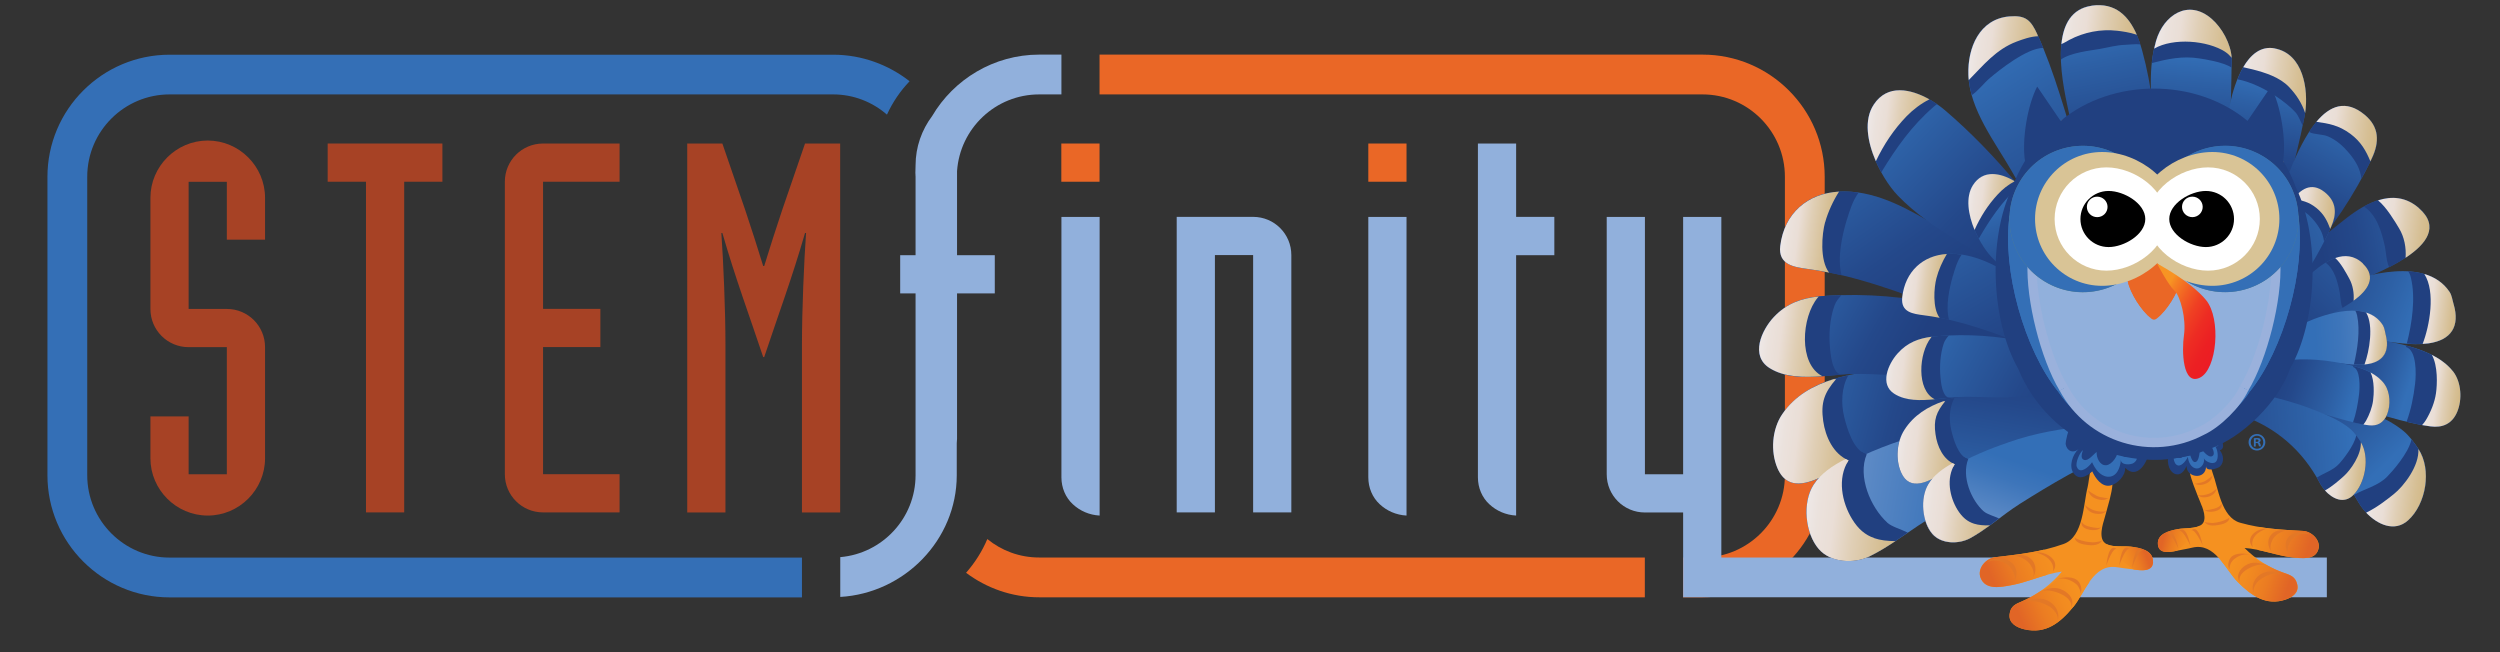
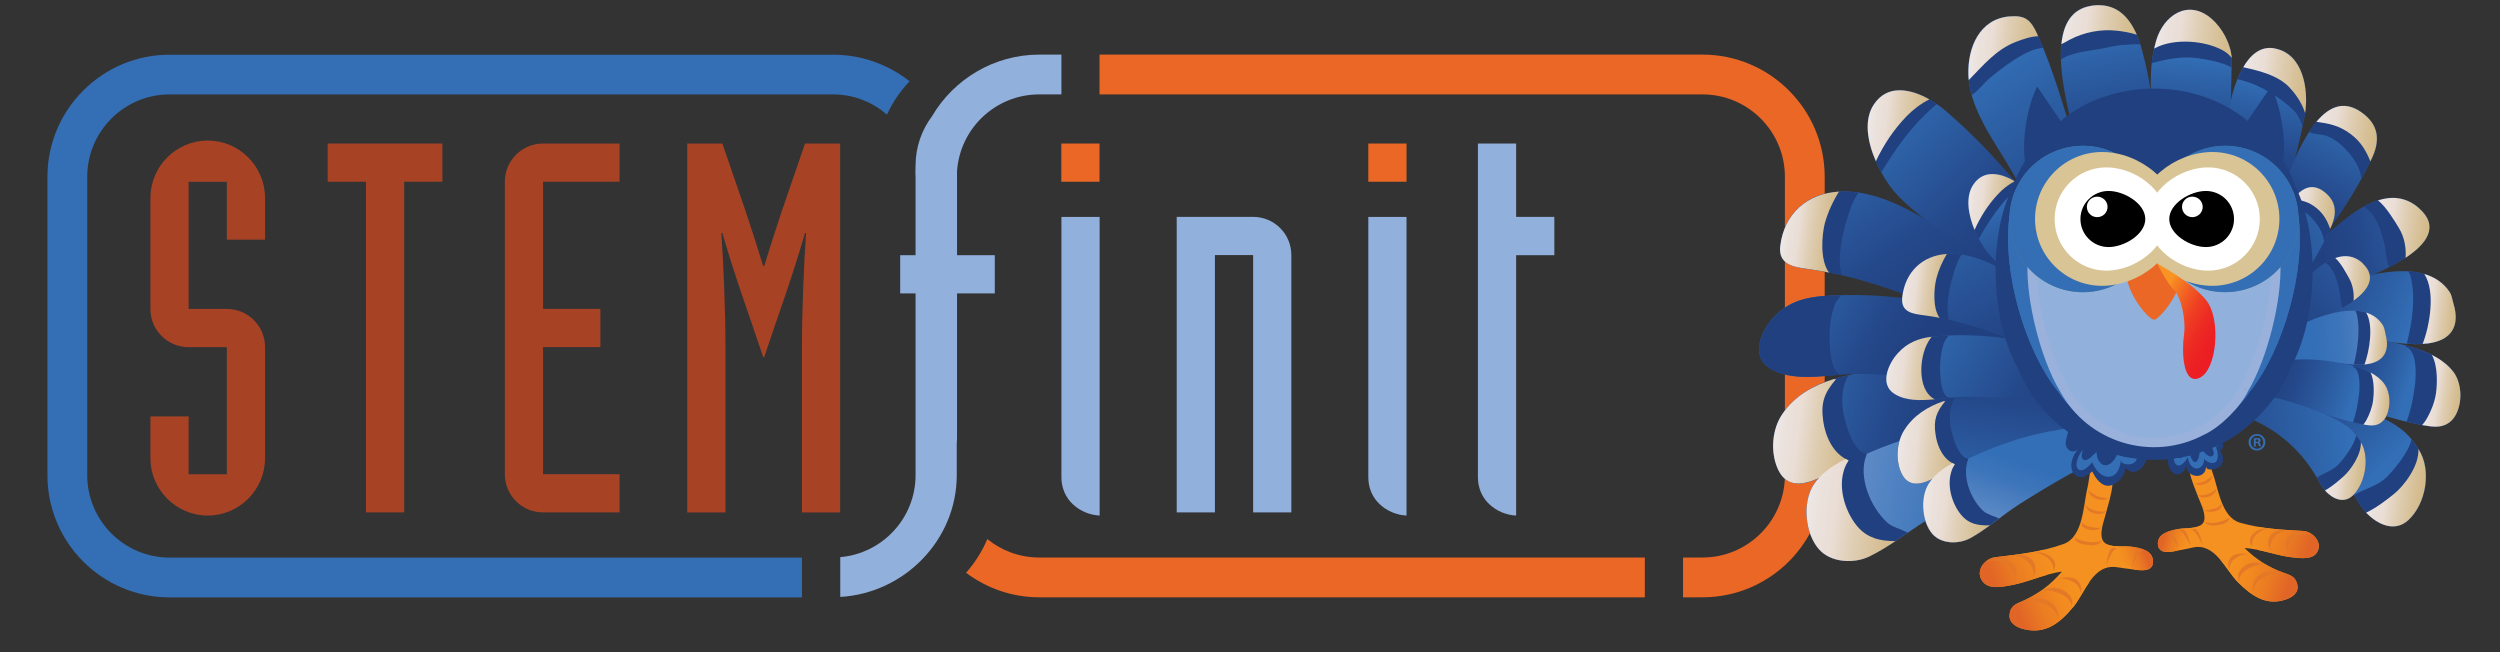
<svg xmlns="http://www.w3.org/2000/svg" xmlns:xlink="http://www.w3.org/1999/xlink" viewBox="0 0 268.25 70" version="1.1" id="Layer_1">
  <rect x="0" y="0" width="268.25" height="70" fill="#333333" stroke="none" />
  <defs>
    <style>
      .st0 {
        fill: none;
        stroke: #9ab1dc;
      }

      .st1 {
        fill: url(#linear-gradient2);
      }

      .st2 {
        fill: url(#linear-gradient1);
      }

      .st3 {
        fill: url(#linear-gradient9);
      }

      .st4 {
        fill: url(#linear-gradient3);
      }

      .st5 {
        fill: url(#linear-gradient6);
      }

      .st6 {
        fill: url(#linear-gradient8);
      }

      .st7 {
        fill: url(#linear-gradient7);
      }

      .st8 {
        fill: url(#linear-gradient5);
      }

      .st9 {
        fill: url(#linear-gradient4);
      }

      .st10 {
        fill: #ea6726;
      }

      .st11 {
        fill: url(#linear-gradient31);
      }

      .st12 {
        fill: url(#linear-gradient30);
      }

      .st13 {
        fill: url(#linear-gradient38);
      }

      .st14 {
        fill: url(#linear-gradient32);
      }

      .st15 {
        fill: url(#linear-gradient61);
      }

      .st16 {
        fill: url(#linear-gradient60);
      }

      .st17 {
        fill: url(#linear-gradient62);
      }

      .st18 {
        fill: url(#linear-gradient39);
      }

      .st19 {
        fill: url(#linear-gradient34);
      }

      .st20 {
        fill: url(#linear-gradient37);
      }

      .st21 {
        fill: url(#linear-gradient35);
      }

      .st22 {
        fill: url(#linear-gradient33);
      }

      .st23 {
        fill: url(#linear-gradient36);
      }

      .st24 {
        fill: url(#linear-gradient40);
      }

      .st25 {
        fill: url(#linear-gradient41);
      }

      .st26 {
        fill: url(#linear-gradient42);
      }

      .st27 {
        fill: url(#linear-gradient46);
      }

      .st28 {
        fill: url(#linear-gradient48);
      }

      .st29 {
        fill: url(#linear-gradient43);
      }

      .st30 {
        fill: url(#linear-gradient44);
      }

      .st31 {
        fill: url(#linear-gradient47);
      }

      .st32 {
        fill: url(#linear-gradient45);
      }

      .st33 {
        fill: url(#linear-gradient49);
      }

      .st34 {
        fill: url(#linear-gradient50);
      }

      .st35 {
        fill: url(#linear-gradient51);
      }

      .st36 {
        fill: url(#linear-gradient52);
      }

      .st37 {
        fill: url(#linear-gradient59);
      }

      .st38 {
        fill: url(#linear-gradient53);
      }

      .st39 {
        fill: url(#linear-gradient56);
      }

      .st40 {
        fill: url(#linear-gradient54);
      }

      .st41 {
        fill: url(#linear-gradient57);
      }

      .st42 {
        fill: url(#linear-gradient55);
      }

      .st43 {
        fill: url(#linear-gradient58);
      }

      .st44 {
        fill: url(#linear-gradient28);
      }

      .st45 {
        fill: url(#linear-gradient29);
      }

      .st46 {
        fill: url(#linear-gradient18);
      }

      .st47 {
        fill: url(#linear-gradient13);
      }

      .st48 {
        fill: url(#linear-gradient12);
      }

      .st49 {
        fill: url(#linear-gradient15);
      }

      .st50 {
        fill: url(#linear-gradient16);
      }

      .st51 {
        fill: url(#linear-gradient11);
      }

      .st52 {
        fill: url(#linear-gradient10);
      }

      .st53 {
        fill: url(#linear-gradient17);
      }

      .st54 {
        fill: url(#linear-gradient14);
      }

      .st55 {
        fill: url(#linear-gradient19);
      }

      .st56 {
        fill: url(#linear-gradient23);
      }

      .st57 {
        fill: url(#linear-gradient22);
      }

      .st58 {
        fill: url(#linear-gradient24);
      }

      .st59 {
        fill: url(#linear-gradient25);
      }

      .st60 {
        fill: url(#linear-gradient21);
      }

      .st61 {
        fill: url(#linear-gradient20);
      }

      .st62 {
        fill: url(#linear-gradient27);
      }

      .st63 {
        fill: url(#linear-gradient26);
      }

      .st64 {
        fill: url(#linear-gradient);
      }

      .st65 {
        fill: #214080;
      }

      .st66 {
        fill: #558084;
      }

      .st67 {
        fill: #9ab1dc;
      }

      .st68 {
        fill: #472510;
      }

      .st69 {
        fill: #fff;
      }

      .st70 {
        fill: #a74225;
      }

      .st71 {
        fill: #91b0dc;
      }

      .st72 {
        fill: #f59120;
      }

      .st73 {
        fill: #d9c496;
      }

      .st74 {
        fill: #e37826;
      }

      .st75 {
        fill: #346fb6;
      }
    </style>
    <linearGradient gradientUnits="userSpaceOnUse" gradientTransform="translate(1929.4 217.7) rotate(1.75)" y2="-106.09" x2="-1713.22" y1="-103.14" x1="-1719.61" id="linear-gradient">
      <stop stop-color="#e16526" offset="0" />
      <stop stop-color="#eb7c22" offset=".36" />
      <stop stop-color="#f28b20" offset=".72" />
      <stop stop-color="#f59120" offset="1" />
    </linearGradient>
    <linearGradient xlink:href="#linear-gradient" y2="-101.97" x2="-1710.35" y1="-99.12" x1="-1716.51" id="linear-gradient1" />
    <linearGradient xlink:href="#linear-gradient" y2="-105.52" x2="-1706.01" y1="-106.56" x1="-1703.34" id="linear-gradient2" />
    <linearGradient gradientUnits="userSpaceOnUse" gradientTransform="translate(1930.21 -47.78) rotate(6.84)" y2="302.91" x2="-1692.73" y1="301.59" x1="-1719.29" id="linear-gradient3">
      <stop stop-color="#9bb2dc" offset="0" />
      <stop stop-color="#85a4d4" offset=".16" />
      <stop stop-color="#5887c4" offset=".54" />
      <stop stop-color="#3d75ba" offset=".83" />
      <stop stop-color="#336fb7" offset="1" />
    </linearGradient>
    <linearGradient gradientUnits="userSpaceOnUse" gradientTransform="translate(1934.86 -44.44) rotate(7.14)" y2="304.72" x2="-1702.68" y1="302.29" x1="-1719.33" id="linear-gradient4">
      <stop stop-color="#336fb7" offset="0" />
      <stop stop-color="#2d60a5" offset=".25" />
      <stop stop-color="#24488a" offset=".72" />
      <stop stop-color="#214080" offset="1" />
    </linearGradient>
    <linearGradient xlink:href="#linear-gradient4" y2="296.86" x2="-1706.1" y1="290.71" x1="-1721.14" id="linear-gradient5" />
    <linearGradient xlink:href="#linear-gradient4" y2="289.58" x2="-1703.83" y1="274.05" x1="-1718.06" id="linear-gradient6" />
    <linearGradient xlink:href="#linear-gradient4" gradientTransform="translate(1930.21 -47.78) rotate(6.84)" y2="277.02" x2="-1693.62" y1="264.95" x1="-1709.19" id="linear-gradient7" />
    <linearGradient xlink:href="#linear-gradient4" y2="283.91" x2="-1684.75" y1="264.02" x1="-1701.56" id="linear-gradient8" />
    <linearGradient xlink:href="#linear-gradient4" gradientTransform="translate(1930.21 -47.78) rotate(6.84)" y2="268.64" x2="-1682.31" y1="253.26" x1="-1687.18" id="linear-gradient9" />
    <linearGradient xlink:href="#linear-gradient4" gradientTransform="translate(1930.21 -47.78) rotate(6.84)" y2="267.84" x2="-1675.68" y1="254.99" x1="-1676.26" id="linear-gradient10" />
    <linearGradient xlink:href="#linear-gradient4" gradientTransform="translate(1930.21 -47.78) rotate(6.84)" y2="267.78" x2="-1668.37" y1="256.88" x1="-1667.59" id="linear-gradient11" />
    <linearGradient xlink:href="#linear-gradient4" gradientTransform="translate(1930.21 -47.78) rotate(6.84)" y2="272.07" x2="-1663.16" y1="260.01" x1="-1658.49" id="linear-gradient12" />
    <linearGradient xlink:href="#linear-gradient4" gradientTransform="translate(1930.21 -47.78) rotate(6.84)" y2="274.96" x2="-1660.1" y1="270.72" x1="-1646.52" id="linear-gradient13" />
    <linearGradient xlink:href="#linear-gradient4" gradientTransform="translate(1930.21 -47.78) rotate(6.84)" y2="279.2" x2="-1664.74" y1="282.99" x1="-1650.15" id="linear-gradient14" />
    <linearGradient xlink:href="#linear-gradient4" gradientTransform="translate(1930.21 -47.78) rotate(6.84)" y2="286.62" x2="-1657.02" y1="288.08" x1="-1649.28" id="linear-gradient15" />
    <linearGradient xlink:href="#linear-gradient4" gradientTransform="translate(1930.21 -47.78) rotate(6.84)" y2="288.63" x2="-1663.43" y1="297.83" x1="-1651.9" id="linear-gradient16" />
    <linearGradient xlink:href="#linear-gradient3" gradientTransform="translate(1934.86 -44.44) rotate(7.14)" y2="307.59" x2="-1689.99" y1="320.2" x1="-1692.74" id="linear-gradient17" />
    <linearGradient xlink:href="#linear-gradient4" y2="295.91" x2="-1692.8" y1="313.04" x1="-1693.45" id="linear-gradient18" />
    <linearGradient xlink:href="#linear-gradient4" y2="301.31" x2="-1689.41" y1="294.52" x1="-1706.07" id="linear-gradient19" />
    <linearGradient xlink:href="#linear-gradient4" gradientTransform="translate(1930.21 -47.78) rotate(6.84)" y2="289.79" x2="-1688.51" y1="272.47" x1="-1701.55" id="linear-gradient20" />
    <linearGradient xlink:href="#linear-gradient4" y2="287.92" x2="-1690.52" y1="277.41" x1="-1696.34" id="linear-gradient21" />
    <linearGradient xlink:href="#linear-gradient4" y2="288.39" x2="-1685.68" y1="269.15" x1="-1689.07" id="linear-gradient22" />
    <linearGradient xlink:href="#linear-gradient4" y2="280.84" x2="-1682.02" y1="262.08" x1="-1686.87" id="linear-gradient23" />
    <linearGradient xlink:href="#linear-gradient4" y2="284.02" x2="-1675.48" y1="264.14" x1="-1678.88" id="linear-gradient24" />
    <linearGradient xlink:href="#linear-gradient4" y2="286.01" x2="-1675.67" y1="272.43" x1="-1665.8" id="linear-gradient25" />
    <linearGradient xlink:href="#linear-gradient4" y2="287.11" x2="-1676.11" y1="276.44" x1="-1659.29" id="linear-gradient26" />
    <linearGradient xlink:href="#linear-gradient4" y2="290.83" x2="-1667.71" y1="276.28" x1="-1655.9" id="linear-gradient27" />
    <linearGradient xlink:href="#linear-gradient3" gradientTransform="translate(1934.86 -44.44) rotate(7.14)" y2="290.26" x2="-1663.2" y1="287.51" x1="-1647.83" id="linear-gradient28" />
    <linearGradient xlink:href="#linear-gradient4" gradientTransform="translate(1930.21 -47.78) rotate(6.84)" y2="287.98" x2="-1664.01" y1="289.69" x1="-1654.93" id="linear-gradient29" />
    <linearGradient xlink:href="#linear-gradient4" y2="304.01" x2="-1677.75" y1="300.13" x1="-1658.18" id="linear-gradient30" />
    <linearGradient gradientUnits="userSpaceOnUse" gradientTransform="translate(1930.21 -47.78) rotate(6.84)" y2="298.47" x2="-1646.19" y1="298.47" x1="-1652.13" id="linear-gradient31">
      <stop stop-color="#eee8e7" offset="0" />
      <stop stop-color="#ebe2dd" offset=".13" />
      <stop stop-color="#eaded6" offset=".3" />
      <stop stop-color="#e0cfb6" offset=".53" />
      <stop stop-color="#d6bf94" offset=".84" />
      <stop stop-color="#d3b987" offset="1" />
    </linearGradient>
    <linearGradient xlink:href="#linear-gradient31" y2="287.8" x2="-1643.56" y1="287.8" x1="-1647.29" id="linear-gradient32" />
    <linearGradient xlink:href="#linear-gradient31" y2="279.2" x2="-1645.06" y1="279.2" x1="-1648.98" id="linear-gradient33" />
    <linearGradient xlink:href="#linear-gradient31" y2="270.84" x2="-1649.02" y1="270.84" x1="-1654.86" id="linear-gradient34" />
    <linearGradient xlink:href="#linear-gradient31" y2="261.36" x2="-1655.73" y1="261.36" x1="-1662.42" id="linear-gradient35" />
    <linearGradient xlink:href="#linear-gradient31" y2="256.58" x2="-1663.74" y1="256.58" x1="-1670.92" id="linear-gradient36" />
    <linearGradient xlink:href="#linear-gradient31" y2="252.59" x2="-1672.27" y1="252.59" x1="-1680.65" id="linear-gradient37" />
    <linearGradient xlink:href="#linear-gradient31" y2="253.28" x2="-1682.67" y1="253.28" x1="-1690.58" id="linear-gradient38" />
    <linearGradient xlink:href="#linear-gradient31" y2="256.91" x2="-1693.16" y1="256.91" x1="-1700.2" id="linear-gradient39" />
    <linearGradient xlink:href="#linear-gradient31" y2="266.5" x2="-1703.94" y1="266.5" x1="-1710.2" id="linear-gradient40" />
    <linearGradient xlink:href="#linear-gradient31" y2="278.54" x2="-1712.38" y1="278.54" x1="-1717.95" id="linear-gradient41" />
    <linearGradient xlink:href="#linear-gradient31" y2="290" x2="-1711.8" y1="290" x1="-1718.92" id="linear-gradient42" />
    <linearGradient xlink:href="#linear-gradient31" y2="299.98" x2="-1707.94" y1="299.98" x1="-1716.2" id="linear-gradient43" />
    <linearGradient xlink:href="#linear-gradient31" y2="308" x2="-1701.91" y1="308" x1="-1711.81" id="linear-gradient44" />
    <linearGradient xlink:href="#linear-gradient31" y2="297.39" x2="-1652.79" y1="297.39" x1="-1656.8" id="linear-gradient45" />
    <linearGradient xlink:href="#linear-gradient31" y2="289.46" x2="-1651.04" y1="289.46" x1="-1653.54" id="linear-gradient46" />
    <linearGradient xlink:href="#linear-gradient31" y2="283.09" x2="-1652.04" y1="283.09" x1="-1654.68" id="linear-gradient47" />
    <linearGradient xlink:href="#linear-gradient31" y2="276.88" x2="-1654.71" y1="276.88" x1="-1658.68" id="linear-gradient48" />
    <linearGradient xlink:href="#linear-gradient31" y2="269.74" x2="-1659.29" y1="269.74" x1="-1663.9" id="linear-gradient49" />
    <linearGradient xlink:href="#linear-gradient31" y2="266.05" x2="-1664.82" y1="266.05" x1="-1669.85" id="linear-gradient50" />
    <linearGradient xlink:href="#linear-gradient31" y2="262.9" x2="-1670.81" y1="262.9" x1="-1676.78" id="linear-gradient51" />
    <linearGradient xlink:href="#linear-gradient31" y2="263.26" x2="-1678.23" y1="263.26" x1="-1683.96" id="linear-gradient52" />
    <linearGradient xlink:href="#linear-gradient31" y2="265.97" x2="-1685.85" y1="265.97" x1="-1691.04" id="linear-gradient53" />
    <linearGradient xlink:href="#linear-gradient31" y2="273.4" x2="-1693.8" y1="273.4" x1="-1698.5" id="linear-gradient54" />
    <linearGradient xlink:href="#linear-gradient31" y2="282.87" x2="-1700.06" y1="282.87" x1="-1704.31" id="linear-gradient55" />
    <linearGradient xlink:href="#linear-gradient31" y2="291.91" x2="-1699.54" y1="291.91" x1="-1704.98" id="linear-gradient56" />
    <linearGradient xlink:href="#linear-gradient31" y2="299.71" x2="-1696.58" y1="299.71" x1="-1702.84" id="linear-gradient57" />
    <linearGradient xlink:href="#linear-gradient31" y2="305.87" x2="-1692.05" y1="305.87" x1="-1699.47" id="linear-gradient58" />
    <linearGradient xlink:href="#linear-gradient" gradientTransform="translate(1199.15 251.73) rotate(173.39) scale(1 -1)" y2="-303.75" x2="928.86" y1="-301.03" x1="922.97" id="linear-gradient59" />
    <linearGradient xlink:href="#linear-gradient" gradientTransform="translate(1199.15 251.73) rotate(173.39) scale(1 -1)" y2="-299.98" x2="931.39" y1="-297.29" x1="925.57" id="linear-gradient60" />
    <linearGradient xlink:href="#linear-gradient" gradientTransform="translate(1199.15 251.73) rotate(173.39) scale(1 -1)" y2="-303.43" x2="935.52" y1="-304.42" x1="938.07" id="linear-gradient61" />
    <linearGradient gradientUnits="userSpaceOnUse" y2="37.29" x2="238.26" y1="32.09" x1="229.27" id="linear-gradient62">
      <stop stop-color="#f79423" offset=".21" />
      <stop stop-color="#f58123" offset=".27" />
      <stop stop-color="#f15d23" offset=".42" />
      <stop stop-color="#ef4023" offset=".56" />
      <stop stop-color="#ed2c23" offset=".71" />
      <stop stop-color="#ec2023" offset=".86" />
      <stop stop-color="#ec1c24" offset="1" />
    </linearGradient>
  </defs>
  <path d="M16.14,44.68h4.1v6.21h4.1v-13.64h-4.1c-2.27,0-4.1-1.83-4.1-4.1v-11.92c0-3.38,2.77-6.15,6.15-6.15s6.15,2.77,6.15,6.15v4.49h-4.1v-6.21h-4.1v13.64h4.1c2.27,0,4.1,1.83,4.1,4.1v11.92c0,3.38-2.77,6.15-6.15,6.15s-6.15-2.77-6.15-6.15v-4.49Z" class="st70" />
  <path d="M39.26,19.5h-4.1v-4.1h12.31v4.1h-4.1v35.48h-4.1V19.5Z" class="st70" />
  <path d="M66.48,19.5h-8.21v13.64h6.15v4.1h-6.15v13.64h8.21v4.1h-8.21c-2.27,0-4.1-1.83-4.1-4.1v-31.38c0-2.27,1.83-4.1,4.1-4.1h8.21v4.1Z" class="st70" />
  <path d="M73.74,15.4h3.77l2.44,7.1c.67,2,1.33,4.05,1.94,6.04h.11c.61-2,1.28-4.05,1.94-6.04l2.44-7.1h3.77v39.59h-4.1v-18.07c0-3.6.22-8.82.44-11.92h-.11c-1.39,4.82-2.94,8.98-4.38,13.31h-.11c-1.44-4.32-2.99-8.48-4.38-13.31h-.11c.22,3.1.44,8.32.44,11.92v18.07h-4.1V15.4Z" class="st70" />
  <rect height="4.1" width="4.1" y="15.4" x="113.88" class="st10" />
  <path d="M117.99,55.32c-1.11-.06-2.11-.5-2.88-1.22-.78-.72-1.22-1.77-1.22-2.88v-27.94h4.1v32.05Z" class="st71" />
  <path d="M126.25,23.27h8.21c2.27,0,4.1,1.83,4.1,4.1v27.61h-4.1v-27.61h-4.1v27.61h-4.1v-31.71Z" class="st71" />
  <rect height="4.1" width="4.1" y="15.4" x="146.82" class="st10" />
  <path d="M150.92,55.32c-1.11-.06-2.11-.5-2.88-1.22-.78-.72-1.22-1.77-1.22-2.88v-27.94h4.1v32.05Z" class="st71" />
  <path d="M166.78,27.38h-4.1v27.94c-1.11-.06-2.11-.5-2.88-1.22-.78-.72-1.22-1.77-1.22-2.88V15.4h4.1v7.87h4.1v4.1Z" class="st71" />
  <path d="M182.68,5.86h-64.7v4.27h64.7c4.88,0,8.84,3.97,8.84,8.84v32.01c0,4.88-3.97,8.84-8.84,8.84h-2.09v4.27h2.09c7.23,0,13.11-5.88,13.11-13.11V18.97c0-7.23-5.88-13.11-13.11-13.11Z" class="st10" />
  <path d="M18.2,10.13h71.19c2.21,0,4.23.82,5.78,2.17.61-1.33,1.43-2.54,2.43-3.58-2.27-1.78-5.13-2.85-8.21-2.85H18.2c-7.23,0-13.11,5.88-13.11,13.11v32.01c0,7.23,5.88,13.11,13.11,13.11h67.85v-4.27H18.2c-4.88,0-8.84-3.97-8.84-8.84V18.97c0-4.88,3.97-8.84,8.84-8.84Z" class="st75" />
  <path d="M111.5,5.86c-4.86,0-9.17,2.66-11.48,6.59-1.11,1.48-1.78,3.31-1.78,5.3l-.02.79c0,.14.02.29.02.43v8.41h-1.65v4.1h1.65v19.5c0,4.62-3.56,8.41-8.08,8.8v4.27c6.87-.4,12.5-6.1,12.5-13.07v-3.42c.02-.16.03-.32.03-.48v-15.6h4.05v-4.1h-4.05v-9.01c.31-4.6,4.14-8.24,8.81-8.24h2.39v-4.27h-2.39Z" class="st71" />
  <path d="M111.5,59.82c-2.11,0-4.04-.74-5.56-1.98-.56,1.33-1.34,2.55-2.28,3.62,2.19,1.64,4.9,2.63,7.84,2.63h64.99v-4.27h-64.99Z" class="st10" />
-   <path d="M249.65,59.82h-64.95V23.28h0s-4.1,0-4.1,0v27.61h-4.1v-27.61h-4.1v27.61c0,2.27,1.83,4.1,4.1,4.1h4.1v9.1h69.07v-4.27Z" class="st71" />
  <path d="M243.07,47.45c0,.5-.39.89-.9.89s-.9-.39-.9-.89.4-.88.9-.88.9.39.9.88ZM241.5,47.45c0,.39.29.7.68.7s.67-.31.67-.69-.28-.71-.67-.71-.68.32-.68.7ZM242.04,47.91h-.2v-.88c.08-.02.19-.03.34-.03.17,0,.24.03.3.06.05.04.09.11.09.19,0,.1-.07.17-.18.2h0c.09.04.13.11.16.22.03.13.04.19.06.22h-.22s-.04-.11-.07-.21c-.02-.1-.07-.14-.18-.14h-.1v.35ZM242.04,47.41h.1c.11,0,.2-.04.2-.13,0-.08-.06-.13-.19-.13-.05,0-.09,0-.11.01v.25Z" class="st75" />
  <g>
    <path d="M225.66,56.16c.11-.42.25-.83.33-1.17.41-1.57,1.55-4.69-.4-5.71-1.32-.69-1.38,2.2-1.59,3-.46,1.78-.43,5.33-2.58,6.09-2.48.88-4.79,1.12-7.34,1.42-1,.12-1.96,1.21-1.56,2.22.54,1.35,2.2.98,3.29.78,1.84-.33,3.59-1.22,5.43-1.46-1.15,1.37-2.55,2.44-4.19,3.15-.74.32-1.33.52-1.42,1.45-.1.94.78,1.4,1.59,1.59,2.31.54,3.85-.71,5.24-2.4,1.26-1.52,2.12-4.69,4.73-4.25,0,0,.01,0,.02,0,.48.09.96.13,1.47.2.8.11,2.31.43,2.34-.78.03-1.27-1.42-1.52-2.39-1.64-.95-.12-2.74.24-3.07-.83-.15-.49-.05-1.09.1-1.67Z" class="st72" />
    <path d="M219.89,59.14c-.2-.04-.4-.09-.61-.15-1.71.4-3.39.58-5.2.8-1,.12-1.96,1.21-1.56,2.22.54,1.35,2.2.98,3.29.78,1.29-.23,2.53-.73,3.79-1.1.41-.34.74-.75.98-1.23.14-.26.22-.54.4-.76.23-.28.55-.51.78-.79-.33.4-1.46.32-1.89.24Z" class="st64" />
    <path d="M222.47,65.13c.58-.7,1.08-1.76,1.71-2.65,0-.01,0-.02,0-.03-.52.1-1.18.16-1.67-.08-.34-.17-.82-.85-1.23-.7-.11.04-.22.15-.31.23-.21.19-.39.42-.61.6-.45.37-.95.68-1.48.97-.58.39-1.19.73-1.84,1.02-.74.32-1.33.52-1.42,1.45-.1.94.78,1.4,1.59,1.59,2.31.54,3.85-.71,5.24-2.4Z" class="st2" />
    <path d="M231.02,60.3c.03-1.27-1.42-1.52-2.39-1.64-.69-.09-1.83.08-2.52-.24-.23.03-.46.1-.7.23.27.21.65.34.94.49.99.53,1.7,1.44,2.61,1.97.83.12,2.04.26,2.07-.82Z" class="st1" />
    <path d="M226.01,53.45c.12.01.23,0,.32-.06-.24.18-.53.28-.84.26-.65-.06-1.27-.36-1.45-1.05,0,.02.31.24.35.26.13.09.25.13.38.22.26.19.56.26.88.3.1.01.23.05.36.06Z" class="st74" />
    <path d="M225.7,55.06c-.33.14-.82.1-1.12-.01-.4-.14-.75-.44-.85-.86,0,.02.31.24.35.26.42.28.78.4,1.28.44.19.01.53.02.67-.09-.06.05-.1.12-.16.17-.05.04-.1.07-.16.09Z" class="st74" />
    <path d="M225.21,56.76s-.09.05-.13.06c-.52.19-1.96-.02-1.7-.86.1.46.96.59,1.33.65.18.03.63.1.77-.08-.06.09-.16.17-.27.23Z" class="st74" />
    <path d="M224.67,58.5c-.23.02-.46,0-.66-.02-.5-.06-1.35-.18-1.4-.83,0,.12.64.32.75.35.26.08.52.13.79.16.25.03.5.05.75,0,.2-.04.48-.05.65-.17-.18.34-.52.46-.88.5Z" class="st74" />
    <path d="M214.61,60.22c.35.09.67.25.96.52.2.18.34.42.46.66.15.29.26.79.02,1.06.38-.45.42-1.19.13-1.69-.28-.47-.75-.72-1.27-.81-.3-.05-.61-.05-.9,0-.14.03-.28.06-.42.12-.1.04-.31.21-.4.21.24,0,.45-.15.69-.15.25,0,.49.02.72.08Z" class="st74" />
    <path d="M216.65,59.74c.35.11.66.29.95.56.2.18.34.42.46.66.15.29.25.79.02,1.06.38-.45.42-1.19.13-1.69-.41-.7-1.26-.94-2-.68.15.02.3.05.44.09Z" class="st74" />
    <path d="M218.69,59.35c.11.04.22.09.28.11.79.28,1.52,1,1.3,1.88.47-.6.27-1.23-.33-1.66-.45-.32-1.02-.47-1.57-.4.06,0,.19.03.31.07Z" class="st74" />
    <path d="M219.92,65.09c.44.26,1.04.99.85,1.55.14-.4.12-.79-.05-1.18-.56-1.25-2.26-1.61-3.37-.81.76-.37,1.91.05,2.57.44Z" class="st74" />
    <path d="M221.52,63.95c.39.23.87.75.7,1.25.44-.8-.17-1.52-.85-1.87-.86-.44-1.61-.22-2.42.17.76-.37,1.91.05,2.57.44Z" class="st74" />
    <path d="M222.82,62.71s.09.09.13.15c.1.13.38.68.25.85.32-.43.02-1.25-.39-1.51-.63-.41-1.62-.26-2.28,0,.55-.22,1.19-.13,1.71.13.2.1.41.23.58.39Z" class="st74" />
    <path d="M228.78,60.89c.08-.21.75-2.11,1.17-1.74-.9-.8-1.11,1.34-1.17,1.74Z" class="st74" />
-     <path d="M227.39,60.68c.08-.21.75-2.11,1.17-1.74-.9-.8-1.11,1.34-1.17,1.74Z" class="st74" />
    <path d="M226,60.69c.08-.21.75-2.11,1.17-1.74-.9-.8-1.11,1.34-1.17,1.74Z" class="st74" />
  </g>
  <g>
    <path d="M207.61,55.29c-2.38,1.36-4.54,3.19-7.01,4.4-1.66.82-4.16.7-5.45-.79-1.47-1.7-1.77-4.99-.56-6.88,1.57-2.45,5.35-3.59,7.89-4.59,6.31-2.48,12.87-3.16,19.52-4.11,2.75-.39,5.51-.88,8.28-.43.74.12,1.63.36,1.69,1.13.08,1.13-3.4,1.75-4.17,2.12-1.79.86-3.6,1.31-5.48,2-5.19,1.92-9.98,4.45-14.7,7.14Z" class="st4" />
    <path d="M205.99,46.64c-.24.07-.48.15-.72.22-3.06.92-5.83,2.09-8.61,3.66-1.92,1.09-4.72,2.53-5.92-.29-.77-1.8-.58-4.17.5-5.78,2.14-3.17,5.96-4.14,9.52-4.6,4.73-.61,9.35-.82,14.11-.5,3.43.23,6.65.74,9.87,1.94.88.33,2.65.54,2.34,1.96-.22,1.01-1.36.97-2.24.9-2.26-.18-4.54.3-6.78.46-4.21.3-8.01.76-12.05,2.01Z" class="st9" />
    <path d="M206.11,40.34c2.37,0,4.74-.04,7.11.16,1.99.17,3.98.42,5.94.77,1.73.3,3.51.25,5.23.6.27.06,3.93.86,3.78.48-.8-2.02-3.31-3.38-5.11-4.36-7.57-4.13-16.92-6.58-25.54-6.32-2.79.08-5.19.22-7.19,2.35-1.31,1.4-2.56,4.14-.46,5.47,2.53,1.6,6.22.69,9.03.64,2.27-.05,4.55.21,6.82.21.13,0,.27,0,.4,0Z" class="st8" />
    <path d="M227.1,41.38c.35.17.69.33,1.05.47,1.77.71,1.19-1.48.76-2.34-.77-1.52-2.12-2.69-3.31-3.87-2.29-2.27-5.31-3.74-8.03-5.43-3.16-1.96-6.31-3.96-9.52-5.84-3.1-1.82-6.39-3.78-10.08-3.83-3.69-.06-6.48,2.12-6.93,5.83-.25,2.05,1.49,2.28,3.04,2.49,5.17.72,10.04,2.6,14.88,4.44,3.12,1.18,6.3,2.18,9.39,3.45,3.09,1.28,5.78,3.15,8.76,4.62Z" class="st5" />
    <path d="M217.08,30.08c-4.4-2.97-9.74-5.24-13.45-9.1-1.93-2.01-4.43-6.95-2.58-9.75,1.94-2.95,5.72-1.05,7.68.63,2.81,2.4,5.36,5.07,7.73,7.9,1.97,2.35,3.58,4.96,5.44,7.4,1.78,2.33,3.89,4.38,5.64,6.74.66.88,3.35,4.84,1.37,5.62-1.65.65-3.46-2.37-4.34-3.37-2.17-2.46-4.78-4.24-7.48-6.06Z" class="st7" />
    <path d="M229.89,34.32c.25.65.95,1.95.21,2.53-2.18,1.69-6.75-6.18-7.52-7.34-2.39-3.6-4.55-7.34-6.69-11.09-1.8-3.16-4.56-6.64-4.69-10.42-.1-2.87,1.17-5.98,4.42-6.25,1.71-.14,2.28.38,2.99,1.95,1.88,4.13,3.01,8.53,4.39,12.84,1.96,6.08,4.57,11.84,6.88,17.78Z" class="st6" />
    <path d="M233.06,36.18c-.26,2.21-1.5,1.48-2.48.12-1.99-2.77-2.84-6.55-4.02-9.72-1.71-4.59-3.41-9.19-4.46-13.99-.69-3.17-2.68-11.26,2.32-11.98,3.26-.47,4.67,2.08,5.43,4.8,2.14,7.73,1.49,15.9,2.7,23.78.35,2.3.78,4.65.5,6.98Z" class="st3" />
    <path d="M236.54,34.55c-.49,1.1-1.38,2.54-2.78,1.92-3.02-1.33-1.54-6.63-1.62-9.08-.13-4.03-.49-8.06-.86-12.07-.33-3.57-.96-7.43.06-10.94.8-2.76,3.46-4.54,5.96-2.36,1.18,1.03,2.18,2.88,2.16,4.48-.06,5.44-.32,10.88-.71,16.31-.09,1.18-.62,8.17-2.22,11.74Z" class="st52" />
    <path d="M240.46,34.15c-.91,1.11-1.79-.04-2.3-.97-.71-1.28-.44-3.01-.41-4.41.05-1.94.24-3.89.32-5.83.18-3.98.37-7.99,1.23-11.89.46-2.1,1.8-6.41,4.77-5.86,3.21.59,3.7,4.77,3.21,7.3-.99,5.1-2.57,10.24-4.17,15.18-.66,2.04-1.26,4.8-2.65,6.48Z" class="st51" />
    <path d="M247.27,27.81c-1.02,1.12-3.34,5.25-5.34,4.14-1.87-1.04.55-4.77,1.08-6,1.37-3.15,4.82-18.51,10.72-13.63,1.58,1.31,1.62,2.93.76,4.71-1.87,3.88-4.32,7.61-7.22,10.78Z" class="st48" />
    <path d="M245.16,32.93c-1.12-.41-.45-2.61,0-3.27,1.67-2.42,4.25-4.4,6.54-6.2,2.25-1.76,5.27-3.38,7.84-1.15,4.18,3.63-4.26,6.94-6.73,7.92-2.04.81-5.36,3.53-7.65,2.69Z" class="st47" />
    <path d="M248.88,36.92c-1.02.11-2.01.29-2.89.58-1.41.47-5.47,1.68-6.13-.27-.42-1.25,1.45-2.13,2.33-2.71,2.6-1.73,5.44-2.65,8.32-3.79,3.37-1.33,9.79-3.16,12.32.6.25.37.3.87.43,1.3.72,2.39-.26,3.88-2.68,4.22-1.87.26-3.75-.17-5.6-.29-2.04-.13-4.09.14-6.11.37Z" class="st54" />
    <path d="M239.02,40.41c-1.22-1.24,2.71-3.07,3.61-3.37,4-1.31,8.56-1.3,12.67-.58,2.57.45,6.17,1.19,7.89,3.37.91,1.16,1.03,3.06.44,4.41-.54,1.23-1.56,1.68-2.85,1.51-2.94-.4-5.95-1.5-8.82-2.26-1.63-.44-3.33-.44-4.98-.78-1.55-.32-2.99-1.01-4.53-1.35-.88-.19-2.78-.29-3.43-.95Z" class="st49" />
    <path d="M237.1,41.8c-1.69-3.1,5.96-1.2,6.97-.94,2.48.64,4.98,1.27,7.38,2.19,2.05.78,4.77,1.8,6.47,3.22.6.5,1.11,1.21,1.55,1.85,1.51,2.19.88,5.96-1.08,7.71-1.87,1.67-4.34-.21-5.34-1.96-2.72-4.77-6.93-8.22-12.16-10.05-1.27-.44-3.06-.7-3.79-2.02Z" class="st50" />
    <path d="M216.65,54.12c-1.76,1.11-3.36,2.59-5.21,3.61-1.24.68-3.12.68-4.1-.43-1.12-1.27-1.35-3.83-.44-5.34,1.18-1.95,4.02-2.93,5.92-3.76,4.68-2.06,9.5-2.73,14.33-3.59,1.98-.35,3.96-.78,5.94-.49.53.08,1.16.24,1.19.82.06.85-2.42,1.4-2.97,1.69-1.28.69-2.59,1.07-3.94,1.65-3.76,1.59-7.26,3.65-10.73,5.84Z" class="st53" />
    <path d="M215.44,47.49c-.18.06-.36.12-.54.19-2.28.79-4.35,1.76-6.44,3.05-1.45.9-3.56,2.1-4.49-.07-.6-1.39-.46-3.25.36-4.54,1.62-2.53,4.52-3.36,7.19-3.79,3.53-.56,6.96-.8,10.46-.64,2.5.11,4.84.45,7.15,1.31.63.23,1.9.36,1.68,1.45-.16.77-.98.76-1.61.73-1.63-.09-3.27.33-4.9.49-3.07.32-5.86.76-8.85,1.81Z" class="st46" />
    <path d="M215.53,42.61c1.76-.05,3.51-.12,5.25,0,1.46.09,2.91.25,4.34.48,1.25.2,2.54.12,3.78.36.19.04,2.81.58,2.7.3-.57-1.52-2.37-2.51-3.66-3.23-5.49-3.05-12.4-4.83-18.87-4.52-2.11.1-3.95.24-5.47,1.95-1,1.12-1.95,3.31-.33,4.32,1.93,1.21,4.74.43,6.86.33,1.7-.08,3.41.08,5.11.04.1,0,.2,0,.3,0Z" class="st55" />
    <path d="M230.84,43.02c.25.12.5.24.75.34,1.26.5.86-1.14.55-1.79-.55-1.14-1.51-2.01-2.36-2.9-1.64-1.7-3.83-2.79-5.81-4.06-2.32-1.48-4.63-3-7.01-4.44-2.31-1.4-4.78-2.92-7.57-2.94-2.8-.03-4.93,1.71-5.27,4.65-.18,1.63,1.14,1.78,2.33,1.94,3.92.51,7.58,1.92,11.19,3.29,2.3.87,4.64,1.59,6.89,2.53,2.24.93,4.18,2.32,6.31,3.38Z" class="st61" />
    <path d="M223.61,34.51c-3.23-2.25-7.18-3.97-9.96-6.97-1.45-1.57-3.35-5.45-1.96-7.67,1.46-2.32,4.3-.81,5.76.51,2.08,1.88,3.97,3.96,5.71,6.15,1.44,1.81,2.61,3.82,3.95,5.67,1.28,1.77,2.8,3.32,4.04,5.1.47.67,2.38,3.63.97,4.26-1.18.53-2.47-1.75-3.1-2.5-1.56-1.85-3.45-3.18-5.41-4.55Z" class="st60" />
    <path d="M232.85,37.6c.18.49.67,1.47.14,1.92-1.56,1.32-4.82-4.63-5.38-5.51-1.73-2.74-3.3-5.62-4.86-8.52-1.32-2.46-3.36-5.17-3.45-8.12-.07-2.25.87-4.68,3.27-4.86,1.26-.1,1.68.31,2.2,1.55,1.37,3.23,2.18,6.64,3.18,9.97,1.4,4.67,3.26,9.07,4.9,13.57Z" class="st57" />
    <path d="M235.1,38.97c-.19,1.68-1.07,1.14-1.76.13-1.42-2.08-2.01-4.96-2.85-7.36-1.22-3.51-2.44-7.05-3.19-10.75-.5-2.45-1.94-8.76,1.71-9.28,2.36-.34,3.37,1.65,3.91,3.75,1.51,5.95,1.02,12.21,1.85,18.21.24,1.75.53,3.52.33,5.3Z" class="st56" />
    <path d="M237.56,37.68c-.35.84-.98,1.94-1.97,1.5-2.14-.97-1.07-5.01-1.12-6.88-.08-3.07-.32-6.15-.57-9.22-.22-2.74-.66-5.71.08-8.4.58-2.12,2.48-3.47,4.26-1.77.83.8,1.53,2.22,1.51,3.44-.07,4.15-.27,8.29-.57,12.42-.07.9-.47,6.2-1.61,8.92Z" class="st58" />
    <path d="M240.32,37.33c-.64.85-1.25,0-1.61-.7-.49-.96-.3-2.27-.27-3.34.04-1.47.18-2.95.25-4.42.14-3.02.29-6.08.92-9.05.34-1.6,1.3-4.89,3.38-4.45,2.24.47,2.55,3.64,2.2,5.55-.72,3.86-1.85,7.75-2.98,11.49-.47,1.54-.9,3.63-1.89,4.92Z" class="st59" />
    <path d="M245.09,32.48c-.72.85-2.35,3.99-3.74,3.17-1.31-.76.41-3.6.79-4.54.97-2.39,3.46-14.02,7.51-10.32,1.08.98,1.09,2.2.49,3.54-1.31,2.91-3.02,5.73-5.04,8.14Z" class="st63" />
    <path d="M243.6,36.35c-.78-.29-.3-1.95.02-2.46,1.17-1.84,2.97-3.34,4.56-4.71,1.56-1.33,3.64-2.56,5.36-.91,2.79,2.67-2.95,5.21-4.65,5.97-1.4.63-3.71,2.7-5.3,2.11Z" class="st62" />
    <path d="M246.15,39.29c-.71.1-1.39.25-2,.48-.98.37-3.81,1.35-4.26-.11-.29-.93,1.02-1.62,1.65-2.08,1.82-1.33,3.79-2.06,5.79-2.95,2.32-1.03,6.7-2.45,8.39.31.17.27.19.64.28.96.47,1.76-.21,2.87-1.84,3.16-1.27.22-2.54-.07-3.8-.13-1.4-.07-2.8.17-4.19.36Z" class="st44" />
    <path d="M239.28,42.06c-.85-.91,1.91-2.36,2.54-2.59,2.79-1.04,5.93-1.1,8.74-.62,1.75.3,4.18.79,5.32,2.37.6.84.67,2.23.26,3.24-.37.92-1.06,1.27-1.93,1.16-1.99-.24-4.02-.99-5.98-1.5-1.12-.29-2.28-.26-3.42-.49-1.07-.21-2.06-.7-3.14-.93-.61-.13-1.94-.16-2.4-.66Z" class="st45" />
    <path d="M237.92,43.15c-1.18-2.31,4.17-1.01,4.87-.83,1.72.44,3.43.86,5.08,1.5,1.4.54,3.24,1.24,4.38,2.26.4.36.74.87,1.04,1.33,1,1.58.55,4.37-.78,5.7-1.28,1.28-2.94-.04-3.61-1.31-1.83-3.47-4.71-5.95-8.33-7.21-.89-.31-2.14-.47-2.64-1.44Z" class="st12" />
    <g>
      <g>
        <path d="M202.5,56.07c-1.79-1.63-3.2-4.95-2.2-7.33-.2-.05-.38-.14-.55-.26-2.02.82-4.09,1.87-5.16,3.54-1.21,1.89-.91,5.18.56,6.88,1.29,1.49,3.79,1.6,5.45.79,1.44-.71,2.78-1.63,4.11-2.54-.74-.37-1.73-.63-2.22-1.08Z" class="st65" />
        <path d="M196.65,50.52c1.18-.67,2.36-1.26,3.57-1.8-1.36-.4-2.06-2.83-2.34-4-.35-1.45-.29-3.15.45-4.45-2.77.6-5.44,1.73-7.1,4.19-1.08,1.6-1.27,3.98-.5,5.78,1.21,2.82,4,1.37,5.92.29Z" class="st65" />
        <path d="M196.8,39.45c-.28-.59-.36-1.35-.43-1.99-.15-1.51-.05-3.23.47-4.67.16-.46.46-.79.74-1.11-.02,0-.05,0-.07,0-2.79.08-5.19.22-7.19,2.35-1.31,1.4-2.56,4.14-.46,5.47,2.29,1.45,5.53.84,8.21.67-.67-.01-.89.09-1.27-.71Z" class="st65" />
        <path d="M198.18,23.55c.27-.9.64-2.08,1.25-2.88-.49-.07-.98-.12-1.48-.12-3.69-.06-6.48,2.12-6.93,5.83-.25,2.05,1.49,2.28,3.04,2.49,1.2.17,2.38.4,3.55.67-.52-1.85.09-4.42.56-5.99Z" class="st65" />
        <path d="M207.85,11.18c-2.06-1.43-5.12-2.51-6.81.04-1.29,1.96-.46,4.96.82,7.27,1.6-2.62,3.26-4.99,5.62-7.03.13-.11.25-.21.37-.29Z" class="st65" />
        <path d="M218.62,3.71c-.71-1.57-1.28-2.09-2.99-1.95-3.25.27-4.51,3.38-4.42,6.25.03.74.15,1.48.36,2.2.72-.49,1.31-1.31,1.96-1.85.97-.82,3.91-3.19,5.71-3.22-.2-.48-.4-.96-.61-1.43Z" class="st65" />
        <path d="M224.43.62c-2.73.4-3.38,2.98-3.29,5.77,1.03-.75,3.16-.96,4.18-1.14.9-.16,1.79-.41,2.7-.44.4-.01,1.09-.1,1.64-.05-.8-2.46-2.24-4.57-5.23-4.14Z" class="st65" />
        <path d="M239.46,6.5c.02-1.6-.98-3.45-2.16-4.48-2.51-2.18-5.16-.4-5.96,2.36-.23.78-.37,1.58-.46,2.39,1.68-.44,3.31-.79,5.11-.5.51.08,2.48.36,3.46.98,0-.25,0-.5.01-.76Z" class="st65" />
        <path d="M244.07,5.19c-1.99-.37-3.24,1.45-3.99,3.32,1.48.28,3.04,1.07,4.28,1.92.62.42,1.44,1.06,1.95,1.63.34.38.51.95.77,1.41.07-.33.13-.65.2-.98.49-2.53,0-6.71-3.21-7.3Z" class="st65" />
        <path d="M253.72,12.31c-2.38-1.97-4.36-.64-5.97,1.85.62.31,1.44.21,2.07.49.9.4,1.57,1,2.2,1.74.81.95,1.25,1.83,1.36,2.79.39-.71.76-1.43,1.11-2.15.86-1.79.82-3.41-.76-4.71Z" class="st65" />
        <path d="M259.54,22.32c-1.88-1.63-4-1.2-5.89-.16,1.39.92,1.9,2.72,2.25,4.29.11.48.15,1.64.46,2.22,2.99-1.54,6.01-3.87,3.17-6.35Z" class="st65" />
        <path d="M262.84,31.32c-1.01-1.5-2.65-2.11-4.46-2.21.12.12.23.34.31.69.52,2.19.12,4.87-.44,7.07.78.06,1.56.07,2.34-.04,2.41-.34,3.4-1.82,2.68-4.22-.13-.42-.18-.93-.43-1.3Z" class="st65" />
        <path d="M263.63,44.25c.59-1.35.47-3.25-.44-4.41-1.13-1.43-3.07-2.24-4.99-2.76-.01.05-.03.1-.04.15,1.17.34,1.1,2.96.98,3.94-.16,1.39-.44,2.81-.92,4.09.86.21,1.72.38,2.57.5,1.29.18,2.31-.27,2.85-1.51Z" class="st65" />
        <path d="M258.75,47.16c-.31,1.48-2.1,3.47-2.62,4-.97.98-2.41,1.29-3.55,1.94.16.25.31.51.46.77,1,1.75,3.47,3.63,5.34,1.96,1.96-1.75,2.59-5.52,1.08-7.71-.22-.32-.45-.65-.7-.96Z" class="st65" />
      </g>
      <g>
        <path d="M212.85,54.87c-1.34-1.2-2.4-3.74-1.66-5.61-.15-.03-.28-.1-.41-.19-1.52.69-3.08,1.56-3.88,2.88-.91,1.51-.67,4.06.44,5.34.97,1.11,2.86,1.12,4.1.43,1.08-.59,2.07-1.34,3.06-2.09-.55-.26-1.29-.44-1.65-.77Z" class="st65" />
        <path d="M208.46,50.73c.89-.55,1.78-1.04,2.68-1.49-1.02-.28-1.55-2.15-1.76-3.06-.27-1.12-.23-2.45.33-3.48-2.09.52-4.12,1.46-5.37,3.42-.82,1.28-.96,3.15-.36,4.54.93,2.17,3.05.97,4.49.07Z" class="st65" />
        <path d="M208.55,42.09c-.22-.46-.28-1.05-.33-1.55-.12-1.18-.04-2.53.34-3.67.12-.36.34-.63.56-.88-.02,0-.04,0-.05,0-2.11.1-3.95.24-5.47,1.95-1,1.12-1.95,3.31-.33,4.32,1.75,1.1,4.22.56,6.24.37-.51,0-.67.09-.96-.53Z" class="st65" />
        <path d="M209.55,29.6c.2-.71.48-1.64.94-2.28-.37-.05-.74-.09-1.12-.09-2.8-.03-4.93,1.71-5.27,4.65-.18,1.63,1.14,1.78,2.33,1.94.91.12,1.81.29,2.7.49-.4-1.45.06-3.47.41-4.71Z" class="st65" />
        <path d="M216.8,19.86c-1.54-1.13-3.84-1.99-5.11.02-.97,1.55-.34,3.91.63,5.73,1.2-2.07,2.44-3.93,4.21-5.52.1-.09.19-.16.27-.23Z" class="st65" />
        <path d="M224.77,14.06c-.52-1.23-.94-1.64-2.2-1.55-2.4.19-3.34,2.61-3.27,4.86.02.58.11,1.16.26,1.72.54-.38.97-1.02,1.45-1.44.72-.63,2.88-2.47,4.2-2.48-.14-.37-.29-.75-.45-1.12Z" class="st68" />
        <path d="M229.01,11.71c-1.99.28-2.46,2.29-2.4,4.45.75-.58,2.3-.73,3.04-.86.65-.12,1.3-.3,1.95-.32.29,0,.78-.07,1.18-.03-.57-1.9-1.6-3.55-3.76-3.24Z" class="st68" />
        <path d="M239.75,16.34c.02-1.23-.68-2.65-1.51-3.44-1.77-1.7-3.67-.35-4.26,1.77-.17.6-.27,1.22-.34,1.84,1.2-.33,2.37-.59,3.65-.36.36.07,1.76.29,2.44.77,0-.19,0-.39.01-.58Z" class="st68" />
        <path d="M242.99,15.37c-1.39-.29-2.28,1.09-2.82,2.51,1.04.22,2.13.83,3,1.47.43.32,1,.81,1.35,1.24.24.29.35.72.53,1.07.05-.25.1-.49.14-.74.36-1.92.04-5.08-2.2-5.55Z" class="st68" />
        <path d="M249.64,20.79c-1.63-1.49-3-.49-4.13,1.39.43.23,1,.16,1.43.37.62.3,1.08.76,1.51,1.31.55.71.85,1.37.92,2.09.27-.54.53-1.08.77-1.62.6-1.34.58-2.56-.49-3.54Z" class="st65" />
        <path d="M253.55,28.28c-1.26-1.21-2.72-.88-4.01-.09.94.68,1.28,2.02,1.51,3.19.07.36.09,1.22.3,1.65,2.05-1.18,4.11-2.93,2.2-4.75Z" class="st65" />
        <path d="M255.71,34.94c-.67-1.1-1.77-1.54-3-1.6.08.09.15.25.21.51.34,1.62.04,3.62-.35,5.26.53.03,1.06.03,1.59-.06,1.63-.28,2.3-1.4,1.84-3.16-.08-.31-.11-.68-.28-.96Z" class="st65" />
        <path d="M256.13,44.47c.41-1.01.34-2.4-.26-3.24-.75-1.04-2.05-1.61-3.35-1.96,0,.04-.02.07-.03.11.79.23.72,2.18.64,2.9-.12,1.03-.32,2.09-.65,3.04.58.14,1.16.25,1.73.32.87.1,1.56-.25,1.93-1.16Z" class="st65" />
        <path d="M252.83,46.71c-.22,1.1-1.44,2.61-1.8,3.01-.66.75-1.64,1.01-2.43,1.53.11.18.21.37.31.55.67,1.27,2.34,2.58,3.61,1.31,1.33-1.34,1.79-4.12.78-5.7-.14-.23-.3-.47-.47-.69Z" class="st65" />
      </g>
    </g>
    <g>
      <path d="M256.84,53.03c-.6.48-1.76,1.41-2.95,1.98,1.21,1.27,3.03,2.13,4.49.83,1.94-1.74,2.58-5.46,1.11-7.66.12,1.79-1.55,3.98-2.65,4.85Z" class="st11" />
      <path d="M263.19,39.83c-.58-.73-1.36-1.3-2.25-1.75.65,1.16.58,3.17.44,4.12-.14.98-.57,2.03-1.08,2.87-.11.19-.26.37-.41.54.3.05.6.1.9.14,1.29.18,2.31-.27,2.85-1.51.59-1.35.47-3.25-.44-4.41Z" class="st14" />
      <path d="M262.84,31.32c-.67-1-1.62-1.6-2.71-1.92,1.23,1.91.57,5.57-.18,7.5.21-.01.42-.03.64-.06,2.41-.34,3.4-1.82,2.68-4.22-.13-.42-.18-.93-.43-1.3Z" class="st22" />
      <path d="M259.54,22.32c-1.39-1.21-2.92-1.29-4.38-.82.87.68,1.83,2.27,2.26,3,.56.92.78,2.07.7,3.16,2.22-1.46,3.7-3.35,1.42-5.33Z" class="st19" />
      <path d="M253.72,12.31c-2-1.66-3.72-.98-5.17.76,1.33.19,2.39.36,3.66,1.3,1.14.85,1.69,1.86,2.13,2.94.05-.1.1-.19.14-.29.86-1.79.82-3.41-.76-4.71Z" class="st21" />
      <path d="M244.07,5.19c-1.51-.28-2.6.71-3.37,2.02.3.09.61.13.98.23,1.38.35,2.94.85,3.94,1.9.77.81,1.38,1.74,1.72,2.79.38-2.55-.21-6.37-3.27-6.93Z" class="st23" />
      <path d="M238.76,5.56c.3.19.5.41.7.64-.1-1.53-1.04-3.22-2.15-4.18-2.51-2.18-5.16-.4-5.96,2.36-.08.28-.15.56-.21.84,2.07-1.2,5.73-.88,7.63.34Z" class="st20" />
      <path d="M224.43.62c-2.17.32-3.03,2.02-3.24,4.11.3-.12.59-.31.85-.45,1.58-.83,3.36-1.18,5.14-.98.5.06,1.35.17,2.1.43-.86-1.98-2.28-3.49-4.85-3.12Z" class="st13" />
      <path d="M218.62,3.71c-.71-1.57-1.28-2.09-2.99-1.95-3.25.27-4.51,3.38-4.42,6.25,0,.19.02.39.04.58,1.56-1.57,2.91-3.29,5.14-4.13.59-.22,1.52-.56,2.3-.57-.03-.06-.05-.11-.08-.17Z" class="st18" />
      <path d="M207.02,10.66c-1.99-1.12-4.51-1.67-5.97.57-1.08,1.63-.68,3.99.23,6.07.84-1.77,1.91-3.39,3.3-4.83.66-.68,1.55-1.37,2.45-1.81Z" class="st24" />
      <path d="M195.84,23.85c.3-1.09.85-2.29,1.49-3.29-3.37.19-5.88,2.32-6.31,5.82-.25,2.05,1.49,2.28,3.04,2.49.74.1,1.47.23,2.2.38-1.02-1.34-.77-4.14-.43-5.4Z" class="st25" />
-       <path d="M195.04,31.94s.07-.08.11-.13c-1.8.2-3.41.71-4.82,2.21-1.31,1.4-2.56,4.14-.46,5.47,1.6,1.01,3.67,1.02,5.68.88-2.61-1.31-2.24-6.36-.51-8.43Z" class="st26" />
      <path d="M198.35,49.4c-1.64-.69-2.48-2.54-2.72-4.22-.28-1.99.12-3.03,1.38-4.5-.09,0-.17,0-.25,0-2.19.67-4.2,1.79-5.54,3.78-1.08,1.6-1.27,3.98-.5,5.78,1.21,2.82,4,1.37,5.92.29.51-.29,1.01-.56,1.52-.82.06-.1.11-.21.18-.31Z" class="st29" />
      <path d="M201.09,57.73c-.93-.32-1.69-.94-2.35-2.02-1.11-1.8-1.63-4.4-.39-6.31-.11-.04-.21-.09-.31-.15-1.41.7-2.69,1.58-3.45,2.78-1.21,1.89-.91,5.18.56,6.88,1.29,1.49,3.79,1.6,5.45.79.96-.47,1.88-1.04,2.78-1.64-.87,0-1.62-.09-2.29-.32Z" class="st30" />
      <path d="M251.49,51.09c-.41.37-1.2,1.08-2.02,1.54.81.9,2.04,1.49,3.04.49,1.32-1.33,1.78-4.08.81-5.67.07,1.32-1.08,2.97-1.83,3.64Z" class="st32" />
-       <path d="M255.87,41.23c-.38-.53-.91-.94-1.51-1.26.43.85.37,2.33.27,3.03-.1.72-.4,1.51-.75,2.14-.08.14-.18.27-.28.41.2.03.4.06.6.09.87.1,1.56-.25,1.93-1.16.41-1.01.34-2.4-.26-3.24Z" class="st27" />
+       <path d="M255.87,41.23c-.38-.53-.91-.94-1.51-1.26.43.85.37,2.33.27,3.03-.1.72-.4,1.51-.75,2.14-.08.14-.18.27-.28.41.2.03.4.06.6.09.87.1,1.56-.25,1.93-1.16.41-1.01.34-2.4-.26-3.24" class="st27" />
      <path d="M255.71,34.94c-.45-.73-1.08-1.17-1.82-1.4.82,1.4.35,4.13-.18,5.57.14-.01.29-.03.43-.06,1.63-.28,2.3-1.4,1.84-3.16-.08-.31-.11-.68-.28-.96Z" class="st31" />
      <path d="M253.55,28.28c-.94-.9-1.98-.95-2.98-.59.59.5,1.23,1.69,1.52,2.23.37.68.52,1.54.45,2.35,1.52-1.11,2.53-2.52,1-3.98Z" class="st28" />
      <path d="M249.64,20.79c-1.37-1.25-2.56-.74-3.58.57.92.14,1.65.27,2.52.98.78.64,1.15,1.39,1.45,2.21.03-.07.07-.14.1-.22.6-1.34.58-2.56-.49-3.54Z" class="st33" />
      <path d="M242.99,15.37c-1.06-.22-1.83.52-2.37,1.52.21.07.43.1.69.18.97.27,2.06.66,2.75,1.46.53.62.95,1.32,1.18,2.12.28-1.93-.11-4.83-2.24-5.28Z" class="st34" />
      <path d="M239.25,15.62c.21.15.35.32.49.49-.06-1.17-.72-2.47-1.5-3.22-1.77-1.7-3.67-.35-4.26,1.77-.06.21-.11.43-.15.65,1.49-.91,4.09-.64,5.43.31Z" class="st35" />
      <path d="M229.01,11.71c-1.58.23-2.21,1.55-2.37,3.17.22-.09.43-.24.62-.34,1.15-.63,2.45-.89,3.73-.72.36.05.97.14,1.51.35-.61-1.54-1.64-2.72-3.49-2.45Z" class="st36" />
      <path d="M224.77,14.06c-.52-1.23-.94-1.64-2.2-1.55-2.4.19-3.34,2.61-3.27,4.86,0,.15.02.3.03.45,1.16-1.23,2.16-2.56,3.8-3.2.43-.17,1.12-.42,1.69-.43-.02-.04-.04-.09-.06-.13Z" class="st38" />
      <path d="M216.18,19.45c-1.49-.89-3.38-1.32-4.49.43-.81,1.29-.5,3.15.18,4.79.63-1.4,1.43-2.67,2.48-3.8.49-.54,1.16-1.08,1.83-1.42Z" class="st40" />
      <path d="M207.78,29.85c.22-.86.64-1.81,1.12-2.6-2.57.16-4.48,1.87-4.79,4.64-.18,1.63,1.14,1.78,2.33,1.94.56.07,1.12.16,1.68.27-.78-1.04-.6-3.25-.34-4.25Z" class="st42" />
      <path d="M207.19,36.23s.05-.07.08-.1c-1.37.18-2.6.6-3.67,1.81-1,1.12-1.95,3.31-.33,4.32,1.23.77,2.8.73,4.33.58-1.99-.97-1.72-4.95-.41-6.6Z" class="st39" />
      <path d="M209.74,49.81c-1.24-.5-1.88-1.91-2.06-3.22-.22-1.55.08-2.37,1.04-3.54-.06,0-.13,0-.19,0-1.65.57-3.18,1.49-4.19,3.08-.82,1.28-.96,3.15-.36,4.54.93,2.17,3.05.97,4.49.07.38-.24.76-.46,1.14-.68.04-.08.09-.16.13-.24Z" class="st41" />
      <path d="M211.81,56.19c-.7-.22-1.26-.67-1.77-1.49-.84-1.37-1.24-3.37-.3-4.89-.08-.03-.16-.07-.23-.11-1.06.58-2.03,1.3-2.6,2.25-.91,1.51-.67,4.06.44,5.34.97,1.11,2.86,1.12,4.1.43.72-.4,1.4-.87,2.07-1.35-.65.02-1.21-.02-1.71-.18Z" class="st43" />
    </g>
  </g>
  <g>
    <path d="M236.26,54.31c-.14-.38-.3-.74-.42-1.04-.52-1.4-1.84-4.11-.14-5.08,1.14-.65,1.45,1.87,1.72,2.57.59,1.56.91,4.76,2.95,5.33,2.35.66,4.45.75,6.76.88.9.05,1.88.98,1.65,1.91-.31,1.26-1.83,1.03-2.84.92-1.7-.19-3.39-.9-5.1-1,1.2,1.2,2.61,2.11,4.19,2.66.71.25,1.27.39,1.47,1.26.21.88-.53,1.38-1.26,1.62-2.06.69-3.64-.39-5.13-1.89-1.33-1.35-2.45-4.27-4.87-3.69,0,0,0,0-.01,0-.45.12-.9.18-1.37.28-.76.15-2.18.55-2.31-.59-.13-1.19,1.24-1.51,2.15-1.68.88-.17,2.6.07,2.81-.94.1-.45-.05-1-.24-1.52Z" class="st72" />
    <path d="M241.85,56.71c.18-.05.36-.11.53-.17,1.59.27,3.11.34,4.74.43.9.05,1.88.98,1.65,1.91-.31,1.26-1.83,1.03-2.84.92-1.19-.13-2.37-.52-3.56-.77-.41-.29-.75-.65-1.03-1.07-.15-.23-.26-.48-.45-.68-.24-.25-.55-.43-.8-.68.35.35,1.37.21,1.75.11Z" class="st37" />
    <path d="M240.11,62.45c-.62-.62-1.19-1.59-1.87-2.39,0-.01,0-.02-.01-.03.5.06,1.12.08,1.55-.19.29-.18.67-.84,1.06-.73.11.03.22.13.31.19.21.16.4.37.62.52.45.32.95.58,1.46.81.57.33,1.17.6,1.79.82.71.25,1.27.39,1.47,1.26.21.88-.53,1.38-1.26,1.62-2.06.69-3.64-.39-5.13-1.89Z" class="st16" />
    <path d="M231.54,58.45c-.13-1.19,1.24-1.51,2.15-1.68.64-.12,1.73-.03,2.35-.36.22.02.44.07.67.17-.23.21-.58.35-.83.51-.88.55-1.47,1.44-2.29,2-.79.17-1.94.38-2.05-.64Z" class="st15" />
    <path d="M235.69,51.88c-.11.02-.22.01-.3-.04.24.15.51.23.79.19.59-.08,1.13-.38,1.23-1,0,.01-.26.22-.3.25-.11.08-.22.13-.33.22-.22.18-.49.26-.78.31-.09.02-.21.05-.32.07Z" class="st74" />
    <path d="M236.11,53.31c.32.11.76.05,1.03-.07.35-.15.64-.43.7-.81,0,.01-.26.23-.3.25-.36.27-.68.39-1.14.45-.17.02-.48.04-.62-.05.06.04.1.1.17.14.05.03.1.06.16.08Z" class="st74" />
    <path d="M236.73,54.83s.09.04.13.05c.49.15,1.81-.12,1.48-.86-.05.42-.82.59-1.16.65-.16.03-.58.13-.72-.03.07.08.17.14.27.19Z" class="st74" />
    <path d="M237.39,56.39c.21,0,.43-.02.61-.05.46-.08,1.23-.24,1.21-.83,0,.11-.56.32-.65.36-.23.09-.47.15-.72.19-.23.04-.46.08-.69.04-.19-.03-.45-.02-.62-.12.2.3.53.4.86.41Z" class="st74" />
    <path d="M246.7,57.39c-.3.1-.57.27-.8.52-.16.18-.25.4-.34.63-.1.28-.14.74.11.97-.4-.39-.52-1.06-.32-1.54.19-.45.58-.7,1.04-.81.26-.06.54-.08.8-.05.13.02.26.04.38.08.09.03.3.17.38.16-.21.02-.41-.11-.63-.09-.22.01-.43.05-.63.11Z" class="st74" />
    <path d="M244.83,57.07c-.3.12-.56.3-.79.56-.16.18-.26.4-.34.63-.1.28-.14.74.1.98-.4-.39-.52-1.07-.31-1.54.29-.66,1.03-.93,1.72-.74-.14.03-.26.06-.38.11Z" class="st74" />
    <path d="M242.96,56.83c-.1.04-.19.09-.24.11-.68.3-1.27,1-.98,1.8-.49-.52-.38-1.12.12-1.55.37-.32.87-.49,1.38-.45-.06,0-.17.04-.28.09Z" class="st74" />
    <path d="M242.47,62.22c-.38.27-.85,1.02-.61,1.53-.17-.37-.2-.74-.08-1.13.38-1.21,1.9-1.67,3-1-.73-.29-1.74.18-2.3.6Z" class="st74" />
    <path d="M240.87,61.26c-.34.24-.73.77-.52,1.23-.5-.72,0-1.45.59-1.82.75-.47,1.46-.31,2.24,0-.73-.29-1.75.18-2.32.59Z" class="st74" />
    <path d="M239.53,60.19s-.08.1-.11.15c-.08.13-.29.66-.15.81-.35-.38-.14-1.17.21-1.45.54-.42,1.48-.34,2.1-.14-.53-.17-1.11-.04-1.56.23-.18.11-.36.24-.49.4Z" class="st74" />
    <path d="M233.74,58.86c-.1-.19-.89-1.94-1.26-1.56.79-.8,1.17,1.19,1.26,1.56Z" class="st74" />
    <path d="M235.04,58.57c-.1-.19-.9-1.93-1.26-1.56.78-.8,1.17,1.19,1.26,1.56Z" class="st74" />
    <path d="M236.35,58.5c-.1-.19-.9-1.92-1.26-1.55.77-.79,1.17,1.18,1.26,1.55Z" class="st74" />
  </g>
  <path d="M241.18,35.34c-1.53-1.21,1.75,1.1-.05,1.28-1.87.19-3.78.1-5.66.11-2.16.02-4.6-.21-6.68-.8-2.76-.79-5.67-1.78-8.57-2.06-.97-.09-1.93-.1-2.89,0-.38.04-.76.14-1.11.31-2.22,1.11.45,2.54,1.24,4.19.93,1.94,2.18,3.17,3.83,4.55.64.53.18,2.67.89,3.09-.25-.15-.56,1.47-.54,1.62.11.76.81,1.07,1.39.55-.64.57-1.07,1.83-.54,2.59.58.83,1.43.33,2.01-.19.33.73,1.02,1.71,1.93,1.52.77-.16,1.65-1.07,1.6-1.9,1.3,1.33,2.46-.64,2.55-1.81.5-.07,1.03-.05,1.53-.1.22-.02.44-.05.66-.08-.12.4-.18.84-.15,1.31.05.92.6,1.48,1.15,1.37.31-.06.63-.35.85-.91-.04,1.31,2.08,1.56,2.09.05,0,.64,1.3.24,1.51.01.48-.5.36-1.23-.04-1.73.62-.17.31-.92.05-1.3-.03-.04-.06-.08-.09-.12,1.56-.58,2.28-2.5,3.66-3.44,1.89-1.29,2.47-5.67-.62-8.11Z" class="st65" />
  <path d="M223.07,50.4c.44.27,1.16-.43,1.41-.81.29.67.84,1.48,1.64,1.56,1.01.1,1.41-1,1.45-1.84-.03.64,1.09.59,1.4.35.72-.56.09-1.16-.44-1.52.21.43.21.95-.44.89-.42-.04-.65-.51-.86-.8.11.59-.59,1.63-1.23,1.69-.69.06-1.07-.83-1.03-1.42-.31.21-.9,1.01-1.35.85-.45-.16-.2-.74-.12-1.06-.35.29-.83,1.35-.66,1.8.06.16.14.26.23.32Z" class="st75" />
  <path d="M233.71,49.95s.02,0,.04,0c.39.05.9-.63,1.01-.95.03.54.34,1.26.98,1.27.49,0,.87-.65.73-1.11.1.32.89.72,1.26.42.38-.31.24-1.33-.03-1.67.76.05,0-.98-.2-1.17.27.42.32,1.23-.41.87.22.27.72,1.12.27,1.34-.45.22-1.11-.74-1.3-.97-.03.34-.05,1.63-.56,1.6-.4-.02-.53-1.11-.74-1.35.07.08-1,1.97-1.46.07-.14.39-.16,1.52.4,1.64Z" class="st75" />
  <g>
-     <path d="M237.87,47.91s.03-.01.04-.02c-.01-.15-.02-.3-.02-.46,0,.16,0,.32-.02.48Z" class="st65" />
    <path d="M235.8,47.41c0-.28.02-.55.06-.81-2.92,1.16-6.12,1.12-8.94,0,.04.25.06.52.06.81,0,.44-.05.85-.14,1.2,2.89.89,6.05.95,9.1,0-.09-.35-.14-.76-.14-1.2Z" class="st65" />
    <path d="M224.9,47.87c-.01-.15-.02-.3-.02-.46,0,.15,0,.3-.02.44.01,0,.03.01.04.02Z" class="st65" />
  </g>
  <path d="M225.27,45.55c-1.39-.96-2.59-2.27-3.43-3.89-1.82-3.05-3.28-8.61-3.34-12.49,1.86,1.8,4.57,2.62,7.26,1.94.41-.09,1.08-.34,1.52-.56,0,0,0,0,0,0-.45.08-.91.13-1.37.13-3.92,0-7.1-3.21-7.1-7.17s3.18-7.17,7.1-7.17c.45,0,.91.05,1.36.13-1.59-.78-3.44-1.02-5.29-.55-3.4.86-5.7,3.86-5.86,7.22-.82,5.76,1.54,14.38,5.17,18.9,1.05,1.56,2.39,2.8,3.9,3.7.05-.11.1-.21.15-.29-.02.03-.04.06-.05.09Z" class="st75" />
  <path d="M246.67,23.14c-.12-2.53-1.46-4.95-3.77-6.34-2.56-1.55-5.64-1.43-8.03.04.87-.31,1.78-.48,2.68-.48,3.92,0,7.1,3.21,7.1,7.17s-3.18,7.17-7.1,7.17c-.89,0-1.79-.17-2.65-.47,0,0,0,0,0,0,.01,0,.02.02.03.03,3.07,1.85,6.89,1.32,9.35-1.06-.07,3.87-1.53,9.43-3.35,12.48-.6,1.33-2.03,2.92-3.42,3.9-.05-.09-.1-.17-.16-.24.09.12.17.26.24.43.21-.13.42-.26.63-.4,1.07-.66,2.62-2.22,3.27-3.3,3.63-4.52,5.99-13.15,5.17-18.91Z" class="st75" />
  <path d="M237.1,17.99c-2,0-4.15,1.08-5.37,2.7-1.22-1.62-3.37-2.7-5.37-2.7-3.03,0-5.48,2.48-5.48,5.53s2.45,5.53,5.48,5.53c2,0,4.15-1.08,5.37-2.7,1.22,1.62,3.37,2.7,5.37,2.7,3.03,0,5.48-2.48,5.48-5.53s-2.45-5.53-5.48-5.53Z" class="st69" />
  <path d="M226.58,20.52c-1.64,0-2.97,1.35-2.97,3s1.33,3,2.97,3,3.88-1.34,3.88-3-2.24-3-3.88-3ZM225.38,23.33c-.6,0-1.09-.49-1.09-1.1s.49-1.1,1.09-1.1,1.09.49,1.09,1.1-.49,1.1-1.09,1.1Z" />
  <path d="M237.56,16.35c-2.12,0-4.28.94-5.83,2.42-1.54-1.48-3.71-2.42-5.83-2.42-3.92,0-7.1,3.21-7.1,7.17s3.18,7.17,7.1,7.17c2.12,0,4.28-.94,5.83-2.42,1.54,1.48,3.71,2.42,5.83,2.42,3.92,0,7.1-3.21,7.1-7.17s-3.18-7.17-7.1-7.17ZM237.1,29.05c-2,0-4.15-1.08-5.37-2.7-1.22,1.62-3.37,2.7-5.37,2.7-3.03,0-5.48-2.48-5.48-5.53s2.45-5.53,5.48-5.53c2,0,4.15,1.08,5.37,2.7,1.22-1.62,3.37-2.7,5.37-2.7,3.03,0,5.48,2.48,5.48,5.53s-2.45,5.53-5.48,5.53Z" class="st73" />
  <path d="M231.73,28.27c-.88.85-1.96,1.51-3.12,1.93.31,1.32,1.45,3.14,2.49,3.97.16.15.43.15.59,0,1.05-.84,2.21-2.69,2.5-4.01,0-.03.01-.06.02-.09,0-.05,0-.09-.01-.14-.91-.41-1.75-.98-2.46-1.66Z" class="st10" />
  <g>
    <path d="M229.7,29.72c.08-.04.16-.08.23-.12-.08.04-.15.08-.23.12Z" class="st67" />
    <path d="M230.12,29.48c.07-.04.14-.09.21-.13-.07.04-.14.09-.21.13Z" class="st67" />
    <path d="M230.53,29.23c.07-.05.14-.09.21-.14-.07.05-.14.1-.21.14Z" class="st67" />
    <path d="M234.93,30.25s-.02-.02-.03-.03c-.37-.13-.73-.29-1.07-.46.12.06.24.12.36.17.01.04.02.09.01.14,0,.03,0,.06-.02.09-.29,1.32-1.45,3.17-2.5,4.01-.17.15-.43.15-.59,0-1.04-.83-2.18-2.65-2.49-3.97.02,0,.03-.01.05-.02-.45.16-.91.29-1.38.38-.43.22-1.11.47-1.52.56-2.68.68-5.39-.14-7.26-1.94.07,3.87,1.53,9.44,3.34,12.49.85,1.61,2.04,2.92,3.43,3.89.18-.33.41-.53.66-.53.43,0,.8.6.96,1.46,2.77,1.28,6.04,1.36,8.99,0,.16-.86.53-1.46.96-1.46.25,0,.49.21.67.55,1.39-.98,2.82-2.57,3.42-3.9,1.82-3.05,3.28-8.61,3.35-12.48-2.46,2.38-6.28,2.92-9.35,1.06Z" class="st67" />
    <path d="M233.77,29.73c-.15-.08-.3-.16-.44-.24.14.09.29.17.44.24Z" class="st67" />
    <path d="M233.27,29.45c-.16-.1-.32-.2-.47-.3.15.11.31.21.47.3Z" class="st67" />
    <path d="M228.76,30.14c.11-.04.22-.08.33-.13-.11.05-.22.09-.33.13Z" class="st67" />
    <path d="M229.25,29.94c.09-.04.18-.08.26-.12-.09.04-.18.08-.26.12Z" class="st67" />
  </g>
  <path d="M236.88,20.52c-1.64,0-3.88,1.35-3.88,3s2.24,3,3.88,3,2.98-1.34,2.98-3-1.33-3-2.98-3ZM235.45,23.33c-.6,0-1.09-.49-1.09-1.1s.49-1.1,1.09-1.1,1.09.49,1.09,1.1-.49,1.1-1.09,1.1Z" />
  <g>
    <path d="M246.38,20.2c-.26-.8-.94-2.22-1.4-2.93.35-2.25-.26-5.96-1.31-7.98l-2.51,3.68c-5.57-4.62-14.49-4.62-20.06,0l-2.51-3.68c-1.05,2.02-1.66,5.73-1.31,7.98-.46.71-1.14,2.13-1.4,2.93-2.58,5.41-2.27,14.17.68,19.39,3.31,8.03,12.52,11.86,20.57,8.56,3.49-1.2,7.38-5.08,8.58-8.56,2.95-5.22,3.26-13.98.68-19.39Z" class="st65" />
    <path d="M246.61,23.11c.83,5.77-1.56,14.42-5.24,18.95-.66,1.08-2.23,2.65-3.31,3.31-5.66,3.82-13.36,2.34-17.19-3.31-3.68-4.53-6.07-13.18-5.24-18.95h30.98Z" class="st75" />
    <path d="M220.87,42.06c3.83,5.65,11.52,7.13,17.19,3.31,1.08-.66,2.65-2.23,3.31-3.31" class="st75" />
    <path d="M215.63,23.11c-.83,5.77,1.56,14.42,5.24,18.95" class="st75" />
    <path d="M241.37,42.06c3.68-4.53,6.07-13.18,5.24-18.95" class="st75" />
    <line y2="23.11" x2="246.61" y1="23.11" x1="215.63" class="st66" />
    <path d="M244.18,28.22c.2,3.86-1.38,10.14-3.38,13.46-.77,1.68-2.87,3.77-4.55,4.54-5.35,2.83-11.98.79-14.81-4.54-2-3.31-3.57-9.59-3.38-13.46h26.12Z" class="st71" />
    <path d="M221.44,41.67c2.83,5.33,9.46,7.37,14.81,4.54,1.68-.77,3.78-2.86,4.55-4.54" class="st0" />
    <path d="M218.06,28.22c-.19,3.86,1.38,10.14,3.38,13.46" class="st0" />
    <path d="M240.8,41.67c2-3.31,3.58-9.59,3.38-13.46" class="st0" />
    <line y2="28.22" x2="244.18" y1="28.22" x1="218.06" class="st0" />
    <path d="M242.79,16.76c3.73,2.22,4.95,7.04,2.71,10.77-2.23,3.72-7.06,4.93-10.79,2.71-2.22-1.92-5.4-1.48-7.61.24-.41.23-1.23.54-1.69.64-4.21,1.06-8.49-1.5-9.55-5.7-1.06-4.21,1.5-8.47,5.71-9.53,4.22-1.06,8.49,1.49,9.55,5.7.12-.59.54-1.61.88-2.11,2.23-3.72,7.06-4.93,10.79-2.71Z" class="st66" />
    <path d="M231.12,21.58c-1.06-4.21-5.33-6.75-9.55-5.7-4.21,1.06-6.77,5.32-5.71,9.53,1.06,4.2,5.34,6.75,9.55,5.7.46-.1,1.28-.41,1.69-.64" class="st75" />
    <path d="M234.72,30.23c3.73,2.23,8.56,1.01,10.79-2.71,2.23-3.72,1.02-8.54-2.71-10.77-3.73-2.23-8.56-1.01-10.79,2.71-.33.51-.75,1.52-.88,2.11" class="st75" />
    <path d="M233.65,29.59c.24.07.38.32.31.56-.29,1.32-1.47,3.18-2.53,4.02-.17.15-.44.15-.6,0-1.07-.84-2.24-2.69-2.53-4.02-.07-.24.07-.49.31-.56,1.36-.48,3.69-.48,5.05,0Z" class="st10" />
    <path d="M233.65,29.59c-1.36-.48-1.05-3.7-5.05,0" class="st10" />
    <path d="M233.96,30.15c.07-.24-.07-.49-.31-.56" class="st10" />
    <path d="M228.29,30.15c.29,1.32,1.47,3.18,2.53,4.02" class="st10" />
    <path d="M230.82,34.16c.16.15.43.15.6,0" class="st10" />
    <path d="M228.6,29.59c-.24.07-.38.32-.31.56" class="st10" />
-     <path d="M231.42,34.16c1.07-.84,2.24-2.69,2.53-4.02" class="st10" />
    <path d="M237.38,16.31c3.98,0,7.2,3.21,7.2,7.18s-3.22,7.18-7.2,7.18-8.12-3.22-8.12-7.18,4.14-7.18,8.12-7.18Z" class="st73" />
    <path d="M225.56,16.31c3.98,0,8.12,3.21,8.12,7.18s-4.14,7.18-8.12,7.18-7.2-3.22-7.2-7.18,3.22-7.18,7.2-7.18Z" class="st73" />
    <path d="M226.02,17.96c3.07,0,6.47,2.48,6.47,5.54s-3.41,5.54-6.47,5.54-5.56-2.48-5.56-5.54,2.49-5.54,5.56-5.54Z" class="st69" />
    <path d="M226.25,20.49c1.67,0,3.94,1.35,3.94,3.01s-2.27,3.01-3.94,3.01-3.02-1.35-3.02-3.01,1.35-3.01,3.02-3.01Z" />
    <path d="M225.03,21.1c.61,0,1.11.49,1.11,1.1s-.49,1.1-1.11,1.1-1.11-.49-1.11-1.1.5-1.1,1.11-1.1Z" class="st69" />
    <path d="M236.92,17.96c3.07,0,5.56,2.48,5.56,5.54s-2.49,5.54-5.56,5.54-6.48-2.48-6.48-5.54,3.41-5.54,6.48-5.54Z" class="st69" />
    <path d="M236.69,20.49c1.67,0,3.02,1.35,3.02,3.01s-1.35,3.01-3.02,3.01-3.93-1.35-3.93-3.01,2.27-3.01,3.93-3.01Z" />
    <path d="M235.24,21.1c.61,0,1.11.49,1.11,1.1s-.5,1.1-1.11,1.1-1.11-.49-1.11-1.1.49-1.1,1.11-1.1Z" class="st69" />
  </g>
  <path d="M231.46,28.3s1.18,2.26,1.85,2.88,1.28,3.08,1.03,4.78-.15,5.45,1.7,4.57,2.31-6.32.67-8.33-5.24-3.91-5.24-3.91Z" class="st17" />
</svg>